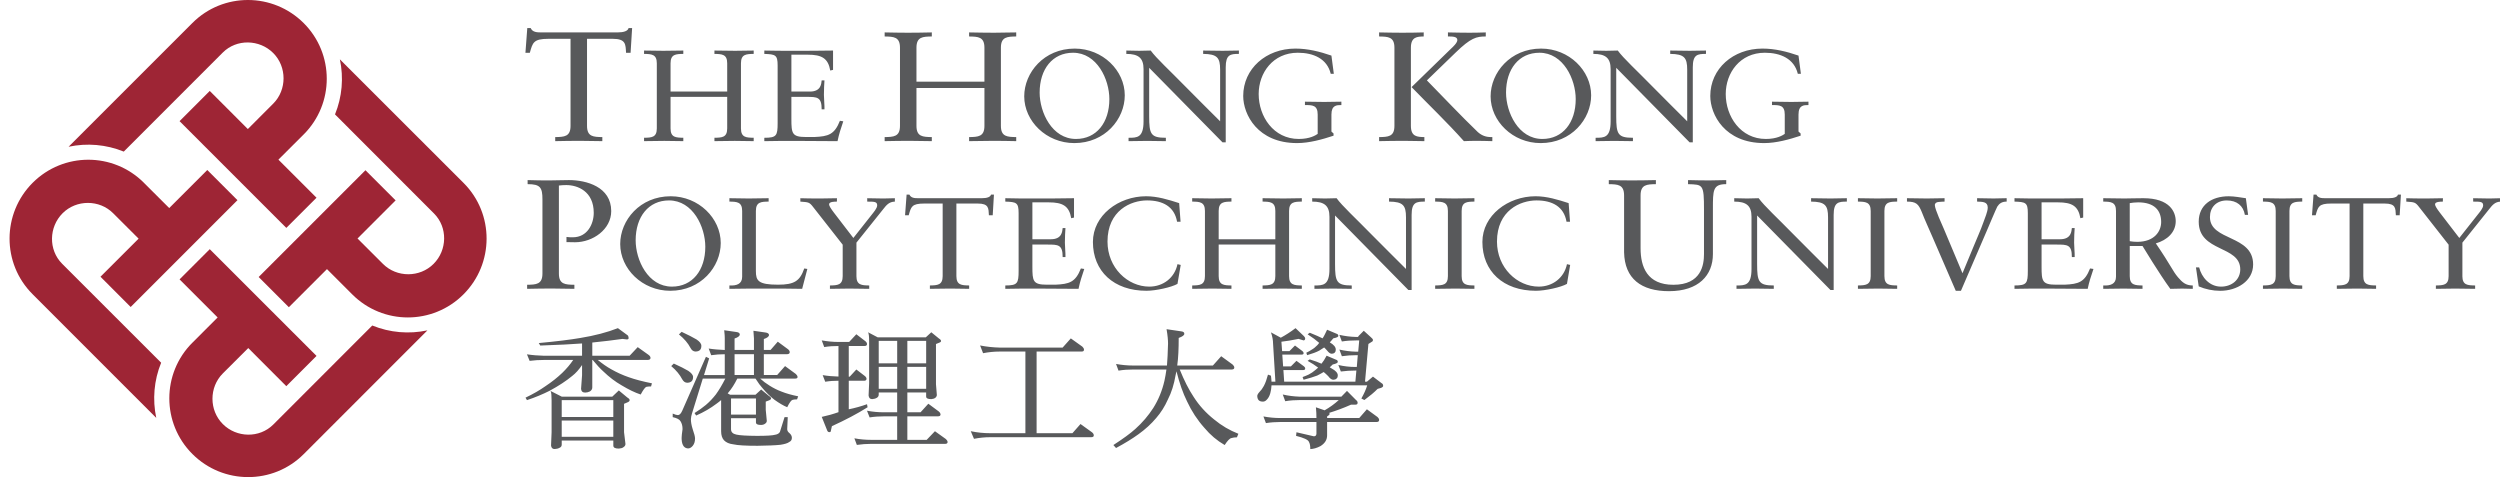
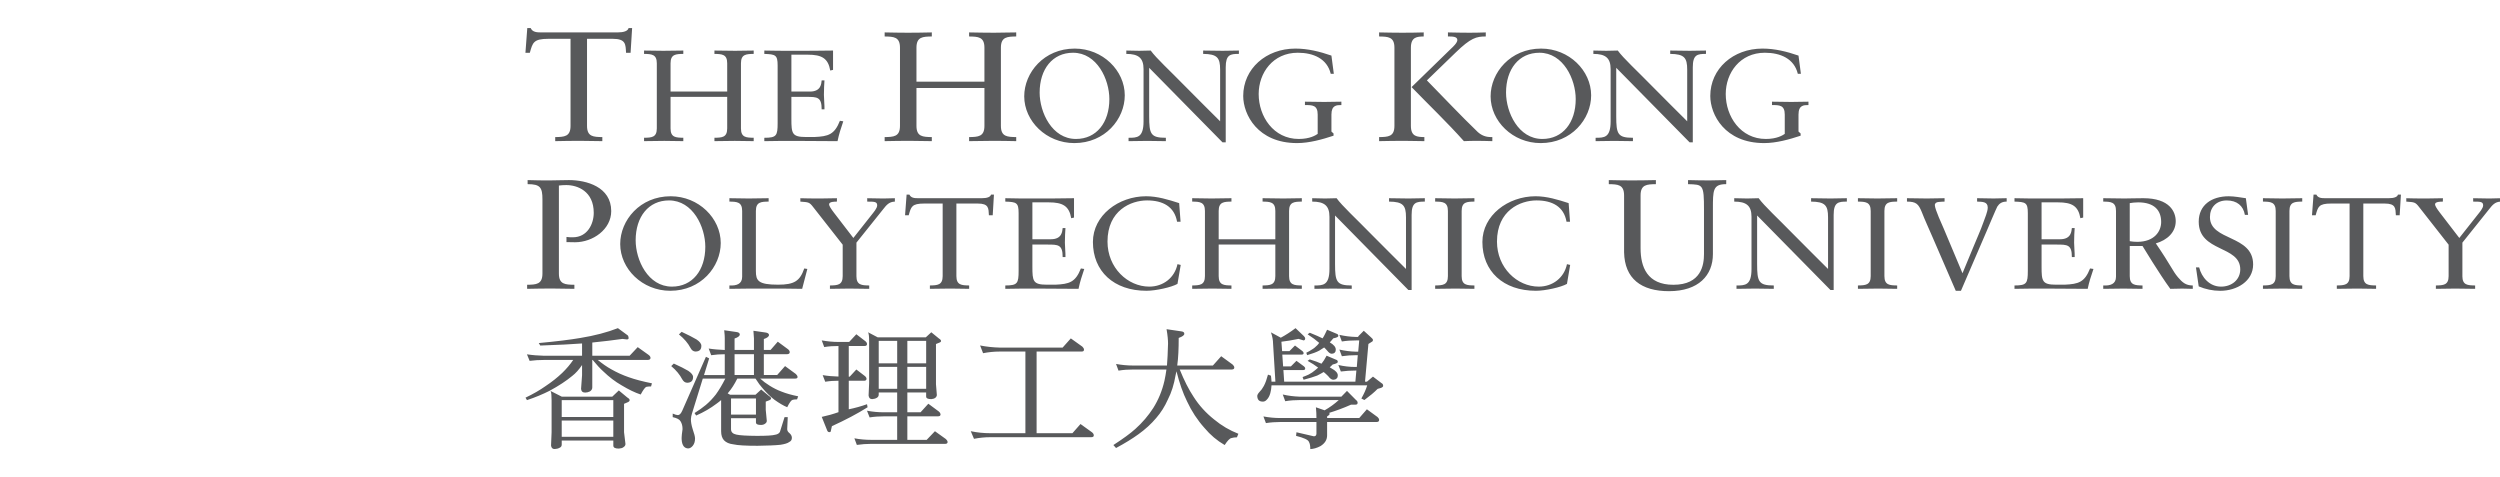
<svg xmlns="http://www.w3.org/2000/svg" version="1.1" id="Layer_1" x="0px" y="0px" viewBox="0 0 262 50" style="enable-background:new 0 0 262 50;" xml:space="preserve">
-   <path style="fill-rule:evenodd;clip-rule:evenodd;fill:#9E2535;" d="M16.375,43.794c-0.405-1.926-0.24-3.937,0.513-5.782  L6.505,27.634c-1.442-1.449-1.389-3.843,0.055-5.285c1.444-1.446,3.862-1.446,5.3,0l2.666,2.662l-3.995,3.991l3.164,3.17  l11.191-11.193l-3.162-3.163l-3.989,3.988l-2.637-2.631l-0.014-0.017c-3.219-3.222-8.437-3.222-11.661,0  c-3.215,3.219-3.236,8.449-0.015,11.668C3.406,30.824,16.383,43.804,16.375,43.794 M44.794,34.622  c-1.921,0.411-3.937,0.243-5.779-0.509L28.638,44.495c-1.447,1.442-3.844,1.394-5.287-0.054c-1.445-1.442-1.445-3.859,0-5.304  l2.667-2.661l3.987,3.994l3.168-3.169L21.983,26.114l-3.164,3.165l3.989,3.989l-2.632,2.636l-0.016,0.011  c-3.22,3.219-3.22,8.443,0,11.662c3.219,3.22,8.448,3.237,11.667,0.015C31.827,47.592,44.804,34.614,44.794,34.622 M35.618,6.217  c0.412,1.922,0.239,3.94-0.509,5.772l10.379,10.388c1.444,1.445,1.393,3.838-0.05,5.278c-1.444,1.45-3.864,1.446-5.305,0  l-2.665-2.661l3.994-3.994l-3.163-3.16L27.108,29.03l3.164,3.166l3.994-3.993l2.631,2.631l0.016,0.016  c3.221,3.224,8.439,3.224,11.658,0c3.22-3.217,3.235-8.447,0.021-11.668C48.59,19.183,35.611,6.207,35.618,6.217 M7.189,15.379  c1.927-0.412,3.944-0.239,5.782,0.508L23.349,5.506c1.444-1.443,3.842-1.392,5.286,0.052c1.442,1.443,1.442,3.859,0,5.302  l-2.662,2.664l-3.99-3.993l-3.164,3.166l11.188,11.187l3.165-3.162l-3.994-3.99l2.636-2.632l0.019-0.016  c3.216-3.222,3.216-8.438,0-11.658c-3.223-3.222-8.452-3.24-11.671-0.015C20.16,2.41,7.18,15.381,7.189,15.379" />
  <path style="fill-rule:evenodd;clip-rule:evenodd;fill:#58595B;" d="M64.852,40.918l0.892,0.741c0.16,0.096,0.243,0.179,0.243,0.273  c0,0.085-0.058,0.157-0.178,0.213l-0.409,0.176v2.977l0.148,1.231c0,0.14-0.073,0.248-0.205,0.332  c-0.11,0.095-0.275,0.134-0.49,0.151c-0.389,0-0.577-0.099-0.577-0.316v-0.53h-5.407v0.422c0,0.161-0.068,0.273-0.228,0.341  c-0.15,0.082-0.315,0.121-0.519,0.13c-0.216,0-0.34-0.121-0.372-0.363l0.057-1.398v-3.312c0-0.515-0.024-0.845-0.104-1.011  l1.167,0.593h5.299L64.852,40.918z M58.868,45.775h5.407v-1.704h-5.407V45.775z M58.868,43.699h5.407v-1.763h-5.407V43.699z   M64.756,34.39l1.009,0.742c0.069,0.043,0.099,0.137,0.117,0.288c0,0.098-0.06,0.14-0.17,0.154l-0.481-0.056  c-0.941,0.137-1.999,0.26-3.159,0.379v1.384h3.913l0.848-0.902l1.147,0.819c0.127,0.097,0.181,0.189,0.195,0.3  c0,0.14-0.084,0.209-0.277,0.224h-5.251c0.465,0.379,0.932,0.713,1.425,0.984c0.575,0.328,1.175,0.601,1.808,0.82  c0.679,0.245,1.483,0.451,2.443,0.645l-0.091,0.327c-0.194,0-0.358,0.009-0.495,0.042c-0.135,0.05-0.33,0.315-0.592,0.804  c-0.614-0.203-1.265-0.52-1.992-0.958c-0.692-0.394-1.318-0.88-1.922-1.46c-0.324-0.291-0.697-0.688-1.119-1.205h-0.041v2.887  c0,0.163-0.082,0.298-0.248,0.412c-0.163,0.08-0.329,0.121-0.492,0.121c-0.268,0-0.408-0.121-0.435-0.385l0.104-1.435v-1.068  c-0.326,0.482-0.667,0.866-1.037,1.149c-0.63,0.523-1.407,1.029-2.352,1.545c-0.728,0.368-1.516,0.698-2.386,0.985l-0.151-0.26  c0.8-0.382,1.496-0.781,2.112-1.218c0.658-0.438,1.228-0.891,1.74-1.379c0.45-0.439,0.832-0.887,1.146-1.353h-3.081  c-0.488,0-0.98,0.028-1.487,0.095l-0.279-0.685c0.608,0.093,1.192,0.13,1.766,0.148h4.009v-1.287  c-1.009,0.082-2.456,0.15-4.378,0.218l-0.16-0.26c1.861-0.174,3.308-0.353,4.349-0.532C62.316,35.176,63.632,34.831,64.756,34.39   M75.897,34.609l1.27,0.185c0.237,0.028,0.353,0.108,0.364,0.25c0,0.168-0.178,0.312-0.548,0.431v1.199h2.032v-1.199  c0-0.119-0.017-0.394-0.057-0.811l1.269,0.182c0.236,0.033,0.351,0.117,0.365,0.253c0,0.169-0.186,0.311-0.541,0.43v1.145h0.705  l0.755-0.866l1.087,0.802c0.109,0.096,0.166,0.192,0.166,0.293c0,0.134-0.083,0.205-0.263,0.215h-2.451V39.3h1.398l0.826-0.935  l1.133,0.832c0.109,0.103,0.166,0.202,0.178,0.31c0,0.116-0.082,0.17-0.275,0.17h-3.643c0.306,0.279,0.624,0.516,0.993,0.743  c0.39,0.246,0.806,0.459,1.253,0.623c0.476,0.193,1.046,0.351,1.734,0.491l-0.115,0.321c-0.181,0-0.332,0.012-0.473,0.05  c-0.146,0.044-0.324,0.295-0.56,0.772c-0.407-0.167-0.836-0.423-1.332-0.778c-0.441-0.336-0.846-0.73-1.239-1.202  c-0.223-0.241-0.473-0.574-0.751-1.02h-1.909c-0.293,0.588-0.602,1.077-0.953,1.481c-0.011,0.028-0.027,0.042-0.054,0.069  l0.251,0.139h2.666l0.592-0.544l0.821,0.676c0.136,0.08,0.209,0.163,0.218,0.261c0,0.075-0.055,0.125-0.169,0.183l-0.39,0.146v0.858  l0.11,1.156c0,0.117-0.052,0.21-0.169,0.293c-0.104,0.086-0.246,0.133-0.422,0.139c-0.372,0-0.545-0.077-0.545-0.277v-0.431h-2.613  v1.147c0,0.304,0.178,0.489,0.555,0.571c0.364,0.085,1.077,0.126,2.165,0.134c0.991,0,1.631-0.037,1.926-0.121  c0.238-0.041,0.393-0.144,0.476-0.29l0.488-1.553h0.334l-0.055,1.258c0,0.15,0.066,0.294,0.236,0.419  c0.171,0.152,0.253,0.316,0.253,0.493c0,0.199-0.082,0.345-0.283,0.441c-0.159,0.124-0.47,0.219-0.916,0.288  c-0.549,0.06-1.342,0.088-2.401,0.105c-1.231,0-2.08-0.046-2.557-0.156c-0.403-0.045-0.729-0.184-0.962-0.425  c-0.192-0.219-0.296-0.522-0.296-0.946v-3.264c-0.132,0.126-0.307,0.25-0.495,0.39c-0.606,0.459-1.299,0.867-2.124,1.231  l-0.168-0.262c0.456-0.289,0.848-0.562,1.196-0.856c0.392-0.336,0.728-0.698,1.036-1.09c0.333-0.458,0.659-1.004,0.991-1.66h-2.36  l-1.128,3.644c-0.072,0.202-0.103,0.4-0.117,0.612c0,0.282,0.054,0.614,0.182,1.024c0.169,0.482,0.251,0.804,0.251,0.987  c0,0.31-0.067,0.558-0.236,0.771c-0.143,0.173-0.295,0.266-0.469,0.278c-0.205,0-0.353-0.076-0.482-0.222  c-0.13-0.17-0.205-0.421-0.218-0.771c0-0.086,0-0.24,0.024-0.473c0.039-0.225,0.063-0.407,0.072-0.557  c0-0.339-0.072-0.603-0.212-0.825c-0.111-0.201-0.373-0.331-0.819-0.433v-0.372c0.249,0.111,0.43,0.16,0.544,0.16  c0.164,0,0.318-0.152,0.454-0.457l2.486-5.655l0.337,0.168l-0.54,1.746h2.175v-2.182c-0.474,0-0.954,0.032-1.423,0.102l-0.261-0.699  c0.549,0.089,1.111,0.127,1.684,0.153v-1.252C75.957,35.294,75.944,35.025,75.897,34.609 M76.612,43.45h2.613v-1.693h-2.613V43.45z   M76.983,39.3h2.032v-2.182h-2.032V39.3z M70.614,38.101c0.65,0.294,1.157,0.548,1.521,0.765c0.326,0.228,0.5,0.434,0.5,0.641  c0,0.393-0.196,0.591-0.604,0.605c-0.223,0-0.39-0.116-0.533-0.36c-0.25-0.478-0.626-0.945-1.153-1.386L70.614,38.101z   M71.435,34.776c0.666,0.306,1.182,0.58,1.559,0.797c0.335,0.225,0.509,0.443,0.509,0.671c0,0.391-0.198,0.587-0.606,0.597  c-0.223,0-0.403-0.123-0.54-0.388c-0.257-0.489-0.643-0.948-1.205-1.408L71.435,34.776z M90.973,34.822l1.01,0.531h5.041  l0.576-0.531l0.808,0.659c0.133,0.077,0.203,0.165,0.214,0.244c0,0.081-0.055,0.137-0.168,0.179l-0.364,0.149v4.218l0.091,1.118  c0,0.112-0.054,0.206-0.16,0.302c-0.111,0.081-0.249,0.125-0.422,0.137c-0.357,0-0.539-0.085-0.539-0.273v-0.425H95.09v2.078h1.384  l0.815-0.898l1.102,0.817c0.112,0.097,0.162,0.195,0.178,0.299c0,0.134-0.082,0.206-0.275,0.206H95.09v2.463h2.028l0.863-0.904  l1.149,0.824c0.106,0.095,0.163,0.192,0.179,0.302c0,0.136-0.085,0.2-0.264,0.2H91.29c-0.491,0-0.99,0.036-1.492,0.11l-0.259-0.693  c0.584,0.111,1.162,0.162,1.751,0.162h2.734v-2.463h-1.397c-0.491,0-0.981,0.03-1.49,0.112l-0.275-0.702  c0.591,0.112,1.18,0.165,1.765,0.165h1.397v-2.078H92.09v0.209c0,0.161-0.063,0.271-0.201,0.352  c-0.134,0.081-0.301,0.125-0.489,0.137c-0.219,0-0.341-0.123-0.372-0.383l0.057-1.289v-4.379  C91.084,35.284,91.059,34.971,90.973,34.822 M92.09,40.748h1.935v-2.301H92.09V40.748z M95.09,40.748h1.972v-2.301H95.09V40.748z   M92.09,38.078h1.935v-2.352H92.09V38.078z M95.09,38.078h1.972v-2.352H95.09V38.078z M89.743,35.03l0.974,0.748  c0.095,0.085,0.135,0.161,0.146,0.275c0,0.136-0.081,0.208-0.26,0.208h-1.653v3.217h0.096l0.698-0.755l0.927,0.711  c0.088,0.081,0.129,0.164,0.142,0.249c0,0.13-0.067,0.205-0.209,0.218h-1.653v2.993c0.655-0.134,1.288-0.311,1.913-0.532  l0.058,0.319c-1.083,0.682-2.326,1.338-3.738,1.98l-0.106,0.465c0,0.112-0.055,0.163-0.164,0.163c-0.108,0-0.196-0.064-0.248-0.233  l-0.547-1.366c0.599-0.128,1.177-0.288,1.753-0.495v-3.293c-0.46,0-0.907,0.025-1.387,0.105l-0.269-0.694  c0.559,0.096,1.106,0.132,1.656,0.15v-3.2c-0.495,0-0.984,0.024-1.494,0.109l-0.259-0.698c0.588,0.105,1.163,0.163,1.753,0.163  h1.119L89.743,35.03z M111.363,36.426h-6.626c-0.668-0.019-1.337-0.086-2.024-0.222l0.314,0.81c0.59-0.114,1.15-0.171,1.711-0.171  h2.724v8.556h-3.681c-0.685,0-1.354-0.064-2.044-0.209l0.337,0.797c0.572-0.11,1.13-0.169,1.707-0.169h10.575  c0.196,0,0.274-0.064,0.274-0.206c-0.011-0.117-0.068-0.213-0.191-0.31l-1.202-0.865l-0.847,0.962h-3.754v-8.556h4.71  c0.178,0,0.258-0.064,0.258-0.203c-0.014-0.122-0.068-0.214-0.175-0.314l-1.207-0.863L111.363,36.426z M122.255,34.499  c0.115,0.66,0.156,1.155,0.156,1.509c-0.031,0.954-0.058,1.72-0.113,2.299h-3.573c-0.585,0-1.172-0.058-1.763-0.164l0.258,0.7  c0.521-0.089,1.013-0.116,1.504-0.116h3.517c-0.054,0.411-0.124,0.793-0.207,1.18c-0.239,1.04-0.628,1.985-1.174,2.856  c-0.516,0.795-1.129,1.522-1.873,2.188c-0.516,0.469-1.289,1.029-2.305,1.689l0.279,0.312c0.945-0.507,1.724-0.989,2.344-1.439  c0.706-0.508,1.325-1.063,1.865-1.706c0.493-0.566,0.896-1.203,1.22-1.931c0.389-0.751,0.647-1.599,0.81-2.546  c0.046-0.174,0.07-0.317,0.094-0.42c0.314,1.253,0.685,2.305,1.107,3.152c0.483,1.041,1.089,1.962,1.823,2.781  c0.616,0.739,1.319,1.331,2.122,1.797c0.302-0.466,0.53-0.701,0.709-0.732c0.166-0.052,0.36-0.077,0.575-0.077l0.151-0.373  c-0.905-0.353-1.752-0.843-2.543-1.5c-0.861-0.685-1.573-1.466-2.147-2.369c-0.511-0.768-0.988-1.711-1.455-2.862h5.461  c0.179-0.014,0.258-0.078,0.258-0.213c-0.009-0.116-0.068-0.208-0.185-0.317l-1.189-0.865l-0.87,0.974h-3.737  c0.112-0.808,0.154-1.767,0.154-2.89c0.398-0.145,0.588-0.283,0.588-0.434c0-0.156-0.107-0.233-0.327-0.258L122.255,34.499   M141.164,40.966l0.914,0.923c0.14,0.112,0.202,0.203,0.202,0.319c0,0.135-0.075,0.201-0.236,0.201h-0.456  c-0.795,0.355-1.547,0.629-2.273,0.853c0.016,0.024,0.016,0.065,0.028,0.121c0,0.07-0.081,0.15-0.262,0.259v0.167h3.367l0.802-0.918  l1.12,0.818c0.104,0.1,0.163,0.192,0.163,0.305c0,0.137-0.085,0.205-0.264,0.213h-5.188v1.395c0,0.469-0.232,0.839-0.693,1.128  c-0.385,0.203-0.742,0.299-1.069,0.313c0-0.343-0.042-0.588-0.148-0.764c-0.079-0.209-0.52-0.415-1.343-0.622l0.042-0.377  l1.819,0.423c0.177,0,0.26-0.084,0.274-0.266v-1.231h-3.802c-0.496,0-0.989,0.035-1.492,0.114l-0.263-0.698  c0.59,0.11,1.169,0.167,1.755,0.167h3.802c0-0.333-0.014-0.7-0.055-1.125l0.914,0.316c0.548-0.316,1.041-0.67,1.479-1.073h-4.106  c-0.489,0-0.986,0.03-1.502,0.119l-0.26-0.704c0.583,0.139,1.178,0.205,1.762,0.227h4.38L141.164,40.966z M135.773,34.39  l0.876,0.835c0.082,0.085,0.12,0.153,0.134,0.233c0,0.134-0.052,0.205-0.165,0.217l-0.533-0.16  c-0.652,0.138-1.242,0.235-1.793,0.297l0.073,0.987h0.767l0.583-0.589l0.783,0.589c0.086,0.068,0.12,0.134,0.12,0.22  c0,0.097-0.069,0.138-0.212,0.147h-2.021l0.086,1.236h0.812l0.586-0.587l0.794,0.587c0.081,0.068,0.121,0.136,0.121,0.22  c0,0.105-0.067,0.161-0.216,0.161H134.5l0.082,1.217h7.462l0.103-1.165h-0.121c-0.497,0-0.984,0.03-1.505,0.099l-0.262-0.682  c0.592,0.137,1.179,0.205,1.767,0.205h0.168l0.101-1.234h-0.174c-0.492,0-0.988,0.033-1.493,0.108l-0.261-0.696  c0.592,0.137,1.162,0.205,1.753,0.221h0.22l0.106-1.18h-0.326c-0.492,0-0.988,0.026-1.493,0.111l-0.261-0.695  c0.592,0.134,1.162,0.206,1.753,0.219h0.236l-0.016-0.059l0.585-0.589l0.74,0.674c0.139,0.108,0.209,0.207,0.222,0.28  c0,0.105-0.037,0.169-0.14,0.215l-0.337,0.215l-0.355,3.952h0.204l0.629-0.53l0.9,0.685c0.114,0.053,0.168,0.145,0.168,0.287  c0,0.078-0.069,0.148-0.238,0.215l-0.341,0.097c-0.344,0.353-0.805,0.739-1.389,1.171l-0.316-0.161  c0.284-0.504,0.489-0.958,0.613-1.38h-10.028c-0.015,0.301-0.059,0.577-0.126,0.819c-0.082,0.301-0.205,0.522-0.37,0.685  c-0.122,0.138-0.254,0.203-0.408,0.203c-0.39,0-0.575-0.19-0.59-0.587c0-0.108,0.067-0.244,0.232-0.425  c0.166-0.163,0.316-0.367,0.462-0.637c0.167-0.317,0.303-0.7,0.429-1.179l0.312,0.108c0.035,0.219,0.044,0.428,0.059,0.629h0.407  l-0.246-4.01c0-0.325-0.065-0.711-0.219-1.158l1.031,0.561C134.742,35.114,135.249,34.786,135.773,34.39 M139.028,37.276  l0.999,0.425c0.113,0.025,0.156,0.093,0.176,0.217c0,0.115-0.176,0.197-0.531,0.28c-0.137,0.12-0.233,0.216-0.315,0.295  c0.055,0.032,0.107,0.058,0.178,0.112c0.436,0.228,0.648,0.467,0.667,0.712c0,0.152-0.024,0.261-0.109,0.326  c-0.054,0.099-0.178,0.136-0.366,0.155c-0.171,0-0.343-0.127-0.535-0.381c-0.165-0.167-0.315-0.302-0.469-0.43  c-0.187,0.117-0.41,0.231-0.683,0.373c-0.342,0.136-0.807,0.27-1.424,0.438l-0.106-0.282c0.271-0.099,0.476-0.188,0.644-0.266  c0.257-0.135,0.488-0.288,0.708-0.482c0.097-0.082,0.178-0.161,0.28-0.242c-0.308-0.234-0.666-0.471-1.106-0.71l0.225-0.152  c0.523,0.16,0.934,0.313,1.23,0.451C138.66,37.918,138.835,37.646,139.028,37.276 M139.08,34.556l0.998,0.422  c0.107,0.028,0.169,0.098,0.182,0.218c0,0.113-0.182,0.195-0.531,0.262c-0.127,0.148-0.236,0.292-0.359,0.412v0.013  c0.415,0.245,0.619,0.491,0.619,0.751c0,0.137-0.028,0.232-0.095,0.298c-0.057,0.086-0.164,0.126-0.335,0.139  c-0.144,0-0.296-0.104-0.478-0.332c-0.119-0.131-0.216-0.248-0.309-0.326c-0.139,0.098-0.304,0.204-0.506,0.326  c-0.304,0.167-0.727,0.318-1.277,0.482l-0.09-0.254c0.227-0.112,0.409-0.214,0.542-0.308c0.238-0.131,0.438-0.3,0.633-0.503  c0.049-0.071,0.108-0.135,0.178-0.223c-0.304-0.27-0.702-0.57-1.213-0.898l0.225-0.165c0.601,0.243,1.039,0.439,1.342,0.588  C138.756,35.242,138.902,34.935,139.08,34.556 M66.085,5.535H65.61c-0.054-0.883,0-1.469-1.411-1.469H61.52v9.125  c0,1.143,0.668,1.16,1.604,1.176v0.425c-0.847,0-1.604-0.032-2.382-0.032c-0.846,0-1.674,0.016-2.555,0.032v-0.425  c0.936-0.016,1.605-0.033,1.605-1.176V4.067h-2.31c-1.587,0-1.658,0.407-1.957,1.469h-0.46l0.194-2.596h0.354  c0.194,0.441,0.672,0.457,1.111,0.457h8.004c0.636,0,1.077-0.147,1.148-0.457h0.37L66.085,5.535z M76.21,9.596V6.63  c0-0.953-0.556-0.967-1.337-0.981V5.297c0.781,0.012,1.471,0.026,2.175,0.026c0.632,0,1.279-0.026,1.939-0.026v0.351  c-0.778,0.015-1.334,0.028-1.334,0.981v6.831c0,0.953,0.556,0.966,1.334,0.978v0.354c-0.66-0.014-1.323-0.026-1.984-0.026  c-0.692,0-1.367,0.012-2.13,0.026v-0.354c0.781-0.012,1.337-0.025,1.337-0.978v-3.308h-5.936v3.308c0,0.953,0.56,0.966,1.337,0.978  v0.354c-0.705,0-1.337-0.026-1.986-0.026c-0.703,0-1.395,0.012-2.128,0.026v-0.354c0.775-0.012,1.337-0.025,1.337-0.978V6.63  c0-0.953-0.562-0.967-1.337-0.981V5.297c0.69,0.012,1.365,0.026,2.025,0.026c0.678,0,1.353-0.014,2.089-0.026v0.351  c-0.777,0.015-1.337,0.028-1.337,0.981v2.966H76.21z M82.939,9.596h1.94c1.191,0,1.191-0.858,1.231-1.169h0.294  c-0.028,0.298-0.057,1.033-0.057,1.522c0,0.435,0.073,1.076,0.057,1.51h-0.294c0-1.306-0.468-1.306-1.598-1.306h-1.574v2.314  c0,1.512,0.06,1.891,1.512,1.891h0.911c1.44-0.067,2.089-0.245,2.662-1.701l0.353,0.056c-0.235,0.68-0.459,1.374-0.602,2.08  c-1.471,0-2.939-0.026-4.41-0.026c-1.09,0-2.176,0-3.263,0.026v-0.354c1.28,0,1.396-0.217,1.396-1.537v-6.04  c0-1.116-0.234-1.17-1.396-1.213V5.297c0.984,0.026,1.984,0.026,2.968,0.026c1.411,0,2.807,0,4.234-0.026v2.025L87.01,7.391  c-0.222-1.279-0.882-1.66-2.352-1.66h-1.72V9.596z M103.168,8.556V4.996c0-1.142-0.671-1.159-1.606-1.173V3.397  c0.935,0.016,1.764,0.033,2.612,0.033c0.759,0,1.534-0.033,2.326-0.033v0.425c-0.933,0.015-1.605,0.032-1.605,1.173v8.196  c0,1.143,0.672,1.16,1.605,1.176v0.425c-0.792-0.016-1.585-0.032-2.38-0.032c-0.83,0-1.64,0.016-2.557,0.032v-0.425  c0.935-0.016,1.606-0.033,1.606-1.176V9.225h-7.124v3.966c0,1.143,0.671,1.16,1.609,1.176v0.425c-0.848,0-1.609-0.032-2.384-0.032  c-0.846,0-1.675,0.016-2.558,0.032v-0.425c0.936-0.016,1.606-0.033,1.606-1.176V4.996c0-1.142-0.67-1.159-1.606-1.173V3.397  c0.83,0.016,1.644,0.033,2.435,0.033c0.81,0,1.623-0.016,2.507-0.033v0.425c-0.938,0.015-1.609,0.032-1.609,1.173v3.561H103.168z   M112.629,5.092c2.944,0,5.247,2.312,5.247,4.898c0,2.49-2.072,5.006-5.287,5.006c-2.94,0-5.25-2.311-5.25-4.899  C107.339,7.61,109.411,5.092,112.629,5.092z M112.762,14.563c2.147,0,3.499-1.715,3.499-4.179c0-2.068-1.294-4.857-3.807-4.857  c-2.146,0-3.499,1.715-3.499,4.177C108.956,11.772,110.251,14.563,112.762,14.563z M128.455,14.915h-0.338l-7.683-7.808v5.075  c0,1.876,0.161,2.257,1.749,2.257v0.354c-0.647,0-1.309-0.026-1.956-0.026s-1.308,0.012-1.954,0.026v-0.354  c0.896,0,1.571,0,1.571-1.726V7.242c0-1.171-0.544-1.593-1.806-1.593V5.297c0.454,0.012,0.896,0.026,1.351,0.026  c0.398,0,0.809-0.026,1.205-0.026c0.601,0.827,1.97,2.067,3.644,3.78c1.251,1.279,2.631,2.627,3.631,3.635V7.296  c0-1.252-0.308-1.633-1.779-1.648V5.297c0.677,0.012,1.367,0.026,2.045,0.026c0.57,0,1.13-0.026,1.702-0.026v0.351  c-0.894,0-1.381,0.068-1.381,1.402V14.915z M139.784,7.731h-0.324c-0.381-1.579-1.807-2.204-3.452-2.204  c-2.602,0-4.099,2.109-4.099,4.327c0,2.353,1.556,4.709,4.2,4.709c1.162,0,1.767-0.382,1.984-0.531v-2.027  c0-0.995-0.557-0.995-1.335-0.995v-0.354c0.689,0.013,1.366,0.027,2.027,0.027c0.676,0,1.352-0.014,1.792-0.027v0.354  c-0.483,0-1.043,0-1.043,0.995v1.78l0.222,0.205v0.231c-1.192,0.394-2.544,0.774-3.823,0.774c-4.129,0-5.644-2.99-5.644-4.938  c0-2.858,2.398-4.966,5.468-4.966c1.307,0,2.558,0.314,3.776,0.735L139.784,7.731z M144.531,14.368  c0.936-0.016,1.605-0.033,1.605-1.176V4.996c0-1.142-0.67-1.159-1.605-1.173V3.397c0.83,0.016,1.64,0.033,2.435,0.033  c0.81,0,1.62-0.016,2.239-0.033v0.425c-0.673,0.015-1.343,0.032-1.343,1.173v8.196c0,1.143,0.67,1.16,1.412,1.176v0.425  c-0.652,0-1.412-0.032-2.186-0.032c-0.846,0-1.676,0.016-2.557,0.032V14.368z M152.076,5.094c0.196-0.18,0.654-0.604,0.654-0.898  c0-0.374-0.51-0.374-0.986-0.374V3.397c0.758,0.016,1.532,0.033,2.275,0.033c0.58,0,1.126-0.016,1.69-0.033v0.425  c-0.986,0-1.568,0.144-3.152,1.68l-3.017,2.922c1.78,1.812,3.509,3.657,5.341,5.422c0.583,0.521,1.147,0.521,1.516,0.521v0.425  c-0.562-0.016-1.144-0.032-1.71-0.032c-0.424,0-0.846,0.016-1.27,0.032c-1.746-1.958-3.648-3.771-5.483-5.664L152.076,5.094z   M161.507,5.092c2.939,0,5.245,2.312,5.245,4.898c0,2.49-2.07,5.006-5.289,5.006c-2.942,0-5.247-2.311-5.247-4.899  C156.216,7.61,158.288,5.092,161.507,5.092z M161.639,14.563c2.145,0,3.496-1.715,3.496-4.179c0-2.068-1.292-4.857-3.804-4.857  c-2.148,0-3.498,1.715-3.498,4.177C157.833,11.772,159.126,14.563,161.639,14.563z M177.405,14.915h-0.337l-7.687-7.808v5.075  c0,1.876,0.161,2.257,1.751,2.257v0.354c-0.649,0-1.311-0.026-1.958-0.026c-0.645,0-1.307,0.012-1.954,0.026v-0.354  c0.896,0,1.574,0,1.574-1.726V7.242c0-1.171-0.543-1.593-1.809-1.593V5.297c0.458,0.012,0.898,0.026,1.353,0.026  c0.394,0,0.81-0.026,1.205-0.026c0.601,0.827,1.969,2.067,3.644,3.78c1.25,1.279,2.631,2.627,3.631,3.635V7.296  c0-1.252-0.308-1.633-1.78-1.648V5.297c0.676,0.012,1.369,0.026,2.046,0.026c0.572,0,1.13-0.026,1.703-0.026v0.351  c-0.898,0-1.382,0.068-1.382,1.402V14.915z M188.733,7.731h-0.323c-0.381-1.579-1.809-2.204-3.455-2.204  c-2.6,0-4.098,2.109-4.098,4.327c0,2.353,1.558,4.709,4.203,4.709c1.159,0,1.762-0.382,1.982-0.531v-2.027  c0-0.995-0.559-0.995-1.337-0.995v-0.354c0.691,0.013,1.368,0.027,2.028,0.027c0.676,0,1.353-0.014,1.793-0.027v0.354  c-0.487,0-1.043,0-1.043,0.995v1.78l0.222,0.205v0.231c-1.192,0.394-2.543,0.774-3.822,0.774c-4.13,0-5.646-2.99-5.646-4.938  c0-2.858,2.399-4.966,5.468-4.966c1.309,0,2.556,0.314,3.778,0.735L188.733,7.731z M55.294,18.873  c0.795,0.033,1.588,0.033,2.381,0.033c0.6,0,1.218-0.033,1.955-0.033c1.819,0,4.426,0.702,4.426,3.25  c0,1.926-1.938,3.265-3.789,3.265c-0.354,0-0.637-0.016-0.901-0.016v-0.54c0.231,0.035,0.443,0.035,0.672,0.035  c1.515,0,2.186-1.389,2.186-2.564c0-2.27-1.711-2.907-2.874-2.907c-0.266,0-0.583,0.016-0.778,0.049v9.224  c0,1.143,0.671,1.16,1.623,1.175v0.425c-0.864,0-1.623-0.033-2.397-0.033c-0.845,0-1.676,0.016-2.556,0.033v-0.425  c0.934-0.016,1.605-0.033,1.605-1.175v-7.771c0-1.257-0.231-1.599-1.553-1.599V18.873z M70.287,20.568  c2.938,0,5.246,2.314,5.246,4.899c0,2.49-2.072,5.007-5.291,5.007c-2.937,0-5.244-2.313-5.244-4.898  C64.997,23.085,67.068,20.568,70.287,20.568z M70.419,30.038c2.146,0,3.497-1.712,3.497-4.177c0-2.069-1.292-4.857-3.803-4.857  c-2.147,0-3.496,1.714-3.496,4.177C66.616,27.25,67.907,30.038,70.419,30.038z M84.066,30.27c-1.249-0.027-2.482-0.027-3.732-0.027  c-1.306,0-2.601,0-3.893,0.027v-0.353c0.733,0.039,1.337-0.138,1.337-0.912v-6.899c0-0.952-0.56-0.966-1.337-0.978v-0.356  c0.689,0.016,1.365,0.029,2.028,0.029c0.676,0,1.352-0.013,2.084-0.029v0.356c-0.777,0.012-1.336,0.026-1.336,0.978v6.302  c0,1.005,0.237,1.427,2.321,1.427c1.706,0,2.292-0.381,2.749-1.701l0.322,0.053L84.066,30.27z M89.753,28.937  c0,0.952,0.56,0.966,1.341,0.98v0.353c-0.737-0.013-1.415-0.027-2.091-0.027c-0.659,0-1.336,0.014-2.026,0.027v-0.353  c0.778-0.015,1.337-0.029,1.337-0.98v-3.294l-3.073-3.917c-0.424-0.557-0.5-0.53-1.364-0.597v-0.356  c0.279,0.016,1.364,0.029,2.04,0.029c0.604,0,1.193-0.029,1.793-0.029v0.356c-0.235,0-0.822,0-0.822,0.284  c0,0.164,0.206,0.477,0.484,0.843l2.06,2.682l1.924-2.435c0.177-0.232,0.573-0.669,0.573-0.98c0-0.394-0.293-0.394-1.044-0.394  v-0.356c0.56,0.016,1.133,0.029,1.692,0.029c0.395,0,0.794-0.029,1.205-0.029v0.356c-0.619,0.012-0.896,0.381-1.22,0.789  l-2.808,3.509V28.937z M104.037,22.557h-0.4c-0.042-0.735,0-1.226-1.172-1.226h-2.235v7.605c0,0.952,0.561,0.966,1.337,0.98v0.353  c-0.706,0-1.337-0.027-1.984-0.027c-0.703,0-1.396,0.014-2.131,0.027v-0.353c0.778-0.015,1.339-0.029,1.339-0.98v-7.605h-1.927  c-1.323,0-1.38,0.34-1.632,1.226h-0.382l0.162-2.165h0.294c0.162,0.368,0.557,0.379,0.926,0.379h6.672  c0.53,0,0.896-0.121,0.954-0.379h0.307L104.037,22.557z M108.194,25.073h1.937c1.192,0,1.192-0.856,1.235-1.171h0.294  c-0.028,0.3-0.06,1.035-0.06,1.524c0,0.436,0.075,1.074,0.06,1.511h-0.294c0-1.307-0.469-1.307-1.601-1.307h-1.571v2.314  c0,1.511,0.055,1.891,1.514,1.891h0.908c1.441-0.069,2.089-0.245,2.661-1.701l0.354,0.053c-0.236,0.681-0.454,1.375-0.602,2.083  c-1.47,0-2.939-0.027-4.41-0.027c-1.089,0-2.176,0-3.263,0.027v-0.353c1.279,0,1.395-0.218,1.395-1.539v-6.041  c0-1.114-0.232-1.169-1.395-1.209v-0.356c0.984,0.029,1.984,0.029,2.968,0.029c1.41,0,2.807,0,4.233-0.029v2.029l-0.293,0.068  c-0.22-1.279-0.883-1.662-2.353-1.662h-1.716V25.073z M123.723,23.235h-0.366c-0.279-1.591-1.498-2.231-3.146-2.231  c-1.691,0-4.145,1.047-4.145,4.314c0,2.748,2.116,4.72,4.381,4.72c1.455,0,2.658-0.925,2.953-2.353l0.339,0.08l-0.339,1.986  c-0.617,0.355-2.278,0.723-3.247,0.723c-3.439,0-5.615-2.055-5.615-5.116c0-2.787,2.689-4.79,5.57-4.79  c1.189,0,2.336,0.355,3.469,0.72L123.723,23.235z M133.655,25.073v-2.967c0-0.952-0.558-0.966-1.336-0.978v-0.356  c0.777,0.016,1.469,0.029,2.173,0.029c0.632,0,1.279-0.029,1.94-0.029v0.356c-0.778,0.012-1.336,0.026-1.336,0.978v6.831  c0,0.952,0.557,0.966,1.336,0.98v0.353c-0.661-0.013-1.323-0.027-1.984-0.027c-0.689,0-1.367,0.014-2.129,0.027v-0.353  c0.777-0.015,1.336-0.029,1.336-0.98v-3.307h-5.937v3.307c0,0.952,0.56,0.966,1.338,0.98v0.353c-0.706,0-1.338-0.027-1.985-0.027  c-0.706,0-1.394,0.014-2.129,0.027v-0.353c0.778-0.015,1.336-0.029,1.336-0.98v-6.831c0-0.952-0.557-0.966-1.336-0.978v-0.356  c0.693,0.016,1.366,0.029,2.028,0.029c0.675,0,1.352-0.013,2.086-0.029v0.356c-0.778,0.012-1.338,0.026-1.338,0.978v2.967H133.655z   M147.938,30.392h-0.341l-7.684-7.809v5.073c0,1.878,0.161,2.261,1.749,2.261v0.353c-0.647,0-1.308-0.027-1.956-0.027  c-0.645,0-1.307,0.014-1.953,0.027v-0.353c0.896,0,1.574,0,1.574-1.73v-5.468c0-1.171-0.544-1.591-1.808-1.591v-0.356  c0.451,0.016,0.894,0.029,1.352,0.029c0.395,0,0.808-0.029,1.204-0.029c0.602,0.83,1.969,2.069,3.643,3.785  c1.252,1.277,2.632,2.623,3.63,3.63v-5.414c0-1.251-0.308-1.633-1.777-1.645v-0.356c0.676,0.016,1.366,0.029,2.041,0.029  c0.574,0,1.134-0.029,1.71-0.029v0.356c-0.9,0-1.384,0.067-1.384,1.4V30.392z M151.74,22.106c0-0.952-0.556-0.966-1.336-0.978  v-0.356c0.691,0.016,1.366,0.029,2.028,0.029c0.676,0,1.353-0.013,2.086-0.029v0.356c-0.779,0.012-1.337,0.026-1.337,0.978v6.831  c0,0.952,0.557,0.966,1.337,0.98v0.353c-0.702,0-1.337-0.027-1.984-0.027c-0.704,0-1.395,0.014-2.13,0.027v-0.353  c0.781-0.015,1.336-0.029,1.336-0.98V22.106z M164.538,23.235h-0.367c-0.277-1.591-1.5-2.231-3.142-2.231  c-1.693,0-4.146,1.047-4.146,4.314c0,2.748,2.114,4.72,4.38,4.72c1.455,0,2.66-0.925,2.955-2.353l0.336,0.08l-0.336,1.986  c-0.618,0.355-2.277,0.723-3.25,0.723c-3.439,0-5.613-2.055-5.613-5.116c0-2.787,2.689-4.79,5.569-4.79  c1.19,0,2.341,0.355,3.47,0.72L164.538,23.235z M180.908,19.299c-1.411,0-1.395,0.635-1.395,2.627v4.703  c0,2.22-1.498,3.886-4.6,3.886c-2.909,0-4.655-1.307-4.709-4.083v-5.958c0-1.143-0.67-1.159-1.602-1.174v-0.426  c0.826,0.018,1.64,0.033,2.433,0.033c0.81,0,1.622-0.016,2.502-0.033v0.426c-0.936,0.015-1.604,0.031-1.604,1.174v5.551  c0,1.944,0.688,3.82,3.437,3.82c2.929,0,3.208-2.09,3.208-3.216v-4.653c0-2.676-0.104-2.63-1.672-2.676v-0.426  c0.74,0.018,1.48,0.033,2.222,0.033c0.598,0,1.18-0.033,1.78-0.033V19.299z M192.168,30.392h-0.337l-7.685-7.809v5.073  c0,1.878,0.161,2.261,1.747,2.261v0.353c-0.645,0-1.305-0.027-1.954-0.027c-0.645,0-1.309,0.014-1.954,0.027v-0.353  c0.898,0,1.573,0,1.573-1.73v-5.468c0-1.171-0.544-1.591-1.809-1.591v-0.356c0.456,0.016,0.896,0.029,1.353,0.029  c0.399,0,0.81-0.029,1.206-0.029c0.601,0.83,1.971,2.069,3.644,3.785c1.25,1.277,2.629,2.623,3.628,3.63v-5.414  c0-1.251-0.308-1.633-1.777-1.645v-0.356c0.676,0.016,1.366,0.029,2.041,0.029c0.575,0,1.133-0.029,1.708-0.029v0.356  c-0.9,0-1.384,0.067-1.384,1.4V30.392z M196.048,22.106c0-0.952-0.561-0.966-1.338-0.978v-0.356  c0.691,0.016,1.367,0.029,2.028,0.029c0.675,0,1.353-0.013,2.085-0.029v0.356c-0.779,0.012-1.337,0.026-1.337,0.978v6.831  c0,0.952,0.557,0.966,1.337,0.98v0.353c-0.704,0-1.337-0.027-1.98-0.027c-0.709,0-1.398,0.014-2.132,0.027v-0.353  c0.777-0.015,1.338-0.029,1.338-0.98V22.106z M202.525,24.841c-0.368-0.87-0.792-1.755-1.131-2.639  c-0.339-0.817-0.574-1.074-1.544-1.074v-0.356c0.691,0.016,1.381,0.029,2.073,0.029c0.618,0,1.249-0.029,1.868-0.029v0.356  c-0.223,0.012-0.43,0.012-0.636,0.04c-0.207,0.014-0.383,0.121-0.383,0.325c0,0.451,0.781,2.098,0.942,2.491l1.956,4.653  l1.115-2.694c0.354-0.884,0.766-1.755,1.074-2.64c0.145-0.435,0.456-1.102,0.456-1.552c0-0.637-0.588-0.598-1.116-0.624v-0.356  c0.574,0.016,1.159,0.029,1.733,0.029c0.456,0,0.911-0.013,1.368-0.029v0.356c-0.502,0-0.779,0.204-0.986,0.53  c-0.09,0.149-1.086,2.503-1.115,2.572l-2.691,6.245h-0.544L202.525,24.841z M213.957,25.073h1.94c1.188,0,1.188-0.856,1.234-1.171  h0.295c-0.031,0.3-0.059,1.035-0.059,1.524c0,0.436,0.073,1.074,0.059,1.511h-0.295c0-1.307-0.471-1.307-1.604-1.307h-1.57v2.314  c0,1.511,0.059,1.891,1.511,1.891h0.914c1.439-0.069,2.085-0.245,2.657-1.701l0.355,0.053c-0.235,0.681-0.458,1.375-0.605,2.083  c-1.47,0-2.937-0.027-4.407-0.027c-1.087,0-2.176,0-3.263,0.027v-0.353c1.278,0,1.397-0.218,1.397-1.539v-6.041  c0-1.114-0.235-1.169-1.397-1.209v-0.356c0.986,0.029,1.984,0.029,2.968,0.029c1.41,0,2.807,0,4.231-0.029v2.029l-0.293,0.068  c-0.22-1.279-0.88-1.662-2.35-1.662h-1.718V25.073z M230.135,28.025h0.337c0.251,1.022,1.074,2.014,2.293,2.014  c1.133,0,2.014-0.735,2.014-1.81c0-2.53-4.353-1.782-4.353-4.993c0-1.756,1.354-2.667,3.147-2.667c0.603,0,1.206,0.125,1.793,0.204  l0.235,1.742h-0.339c-0.161-0.95-0.836-1.508-1.896-1.508c-1.116,0-1.764,0.747-1.764,1.742c0,2.53,4.526,1.835,4.526,4.966  c0,1.767-1.72,2.762-3.452,2.762c-0.766,0-1.56-0.165-2.251-0.464L230.135,28.025z M238.495,22.106c0-0.952-0.561-0.966-1.338-0.978  v-0.356c0.691,0.016,1.368,0.029,2.026,0.029c0.678,0,1.354-0.013,2.091-0.029v0.356c-0.779,0.012-1.34,0.026-1.34,0.978v6.831  c0,0.952,0.561,0.966,1.34,0.98v0.353c-0.707,0-1.34-0.027-1.985-0.027c-0.706,0-1.397,0.014-2.132,0.027v-0.353  c0.777-0.015,1.338-0.029,1.338-0.98V22.106z M251.485,22.557h-0.399c-0.044-0.735,0-1.226-1.175-1.226h-2.235v7.605  c0,0.952,0.561,0.966,1.338,0.98v0.353c-0.706,0-1.338-0.027-1.985-0.027c-0.704,0-1.395,0.014-2.13,0.027v-0.353  c0.779-0.015,1.338-0.029,1.338-0.98v-7.605h-1.925c-1.322,0-1.382,0.34-1.63,1.226h-0.385l0.163-2.165h0.295  c0.161,0.368,0.559,0.379,0.924,0.379h6.671c0.53,0,0.897-0.121,0.957-0.379h0.31L251.485,22.557z M258.057,28.937  c0,0.952,0.557,0.966,1.337,0.98v0.353c-0.735-0.013-1.411-0.027-2.088-0.027c-0.662,0-1.336,0.014-2.026,0.027v-0.353  c0.777-0.015,1.335-0.029,1.335-0.98v-3.294l-3.071-3.917c-0.425-0.557-0.5-0.53-1.364-0.597v-0.356  c0.279,0.016,1.364,0.029,2.041,0.029c0.601,0,1.191-0.029,1.793-0.029v0.356c-0.236,0-0.823,0-0.823,0.284  c0,0.164,0.205,0.477,0.484,0.843l2.06,2.682l1.922-2.435c0.179-0.232,0.577-0.669,0.577-0.98c0-0.394-0.297-0.394-1.046-0.394  v-0.356c0.557,0.016,1.133,0.029,1.69,0.029c0.394,0,0.794-0.029,1.205-0.029v0.356c-0.616,0.012-0.895,0.381-1.219,0.789  l-2.805,3.509V28.937z M223.197,25.78v3.157c0,0.951,0.559,0.965,1.338,0.98v0.353c-0.706,0-1.338-0.026-1.984-0.026  c-0.707,0-1.398,0.013-2.132,0.026v-0.353c0.733,0.039,1.338-0.138,1.338-0.912v-6.899c0-0.952-0.559-0.966-1.338-0.978v-0.356  c0.807,0.016,1.513,0.029,2.235,0.029c0.512,0,1.028-0.029,1.969-0.029c2.776,0,3.393,1.444,3.393,2.41  c0,1.156-0.887,1.98-2.086,2.326c1.62,2.368,1.744,2.869,2.323,3.552c0.443,0.515,0.799,0.858,1.55,0.858v0.353  c-0.37,0-0.737-0.026-1.105-0.026c-0.412,0-0.838,0.013-1.25,0.026c-1.094-1.484-2.913-4.49-2.913-4.49H223.197z M224.075,21.207  c-0.365,0-0.614,0.042-0.878,0.082v3.988c0.22,0.042,0.528,0.068,0.781,0.068c1.806,0,2.512-1.102,2.512-2.082  C226.489,22.079,225.813,21.207,224.075,21.207z" />
</svg>